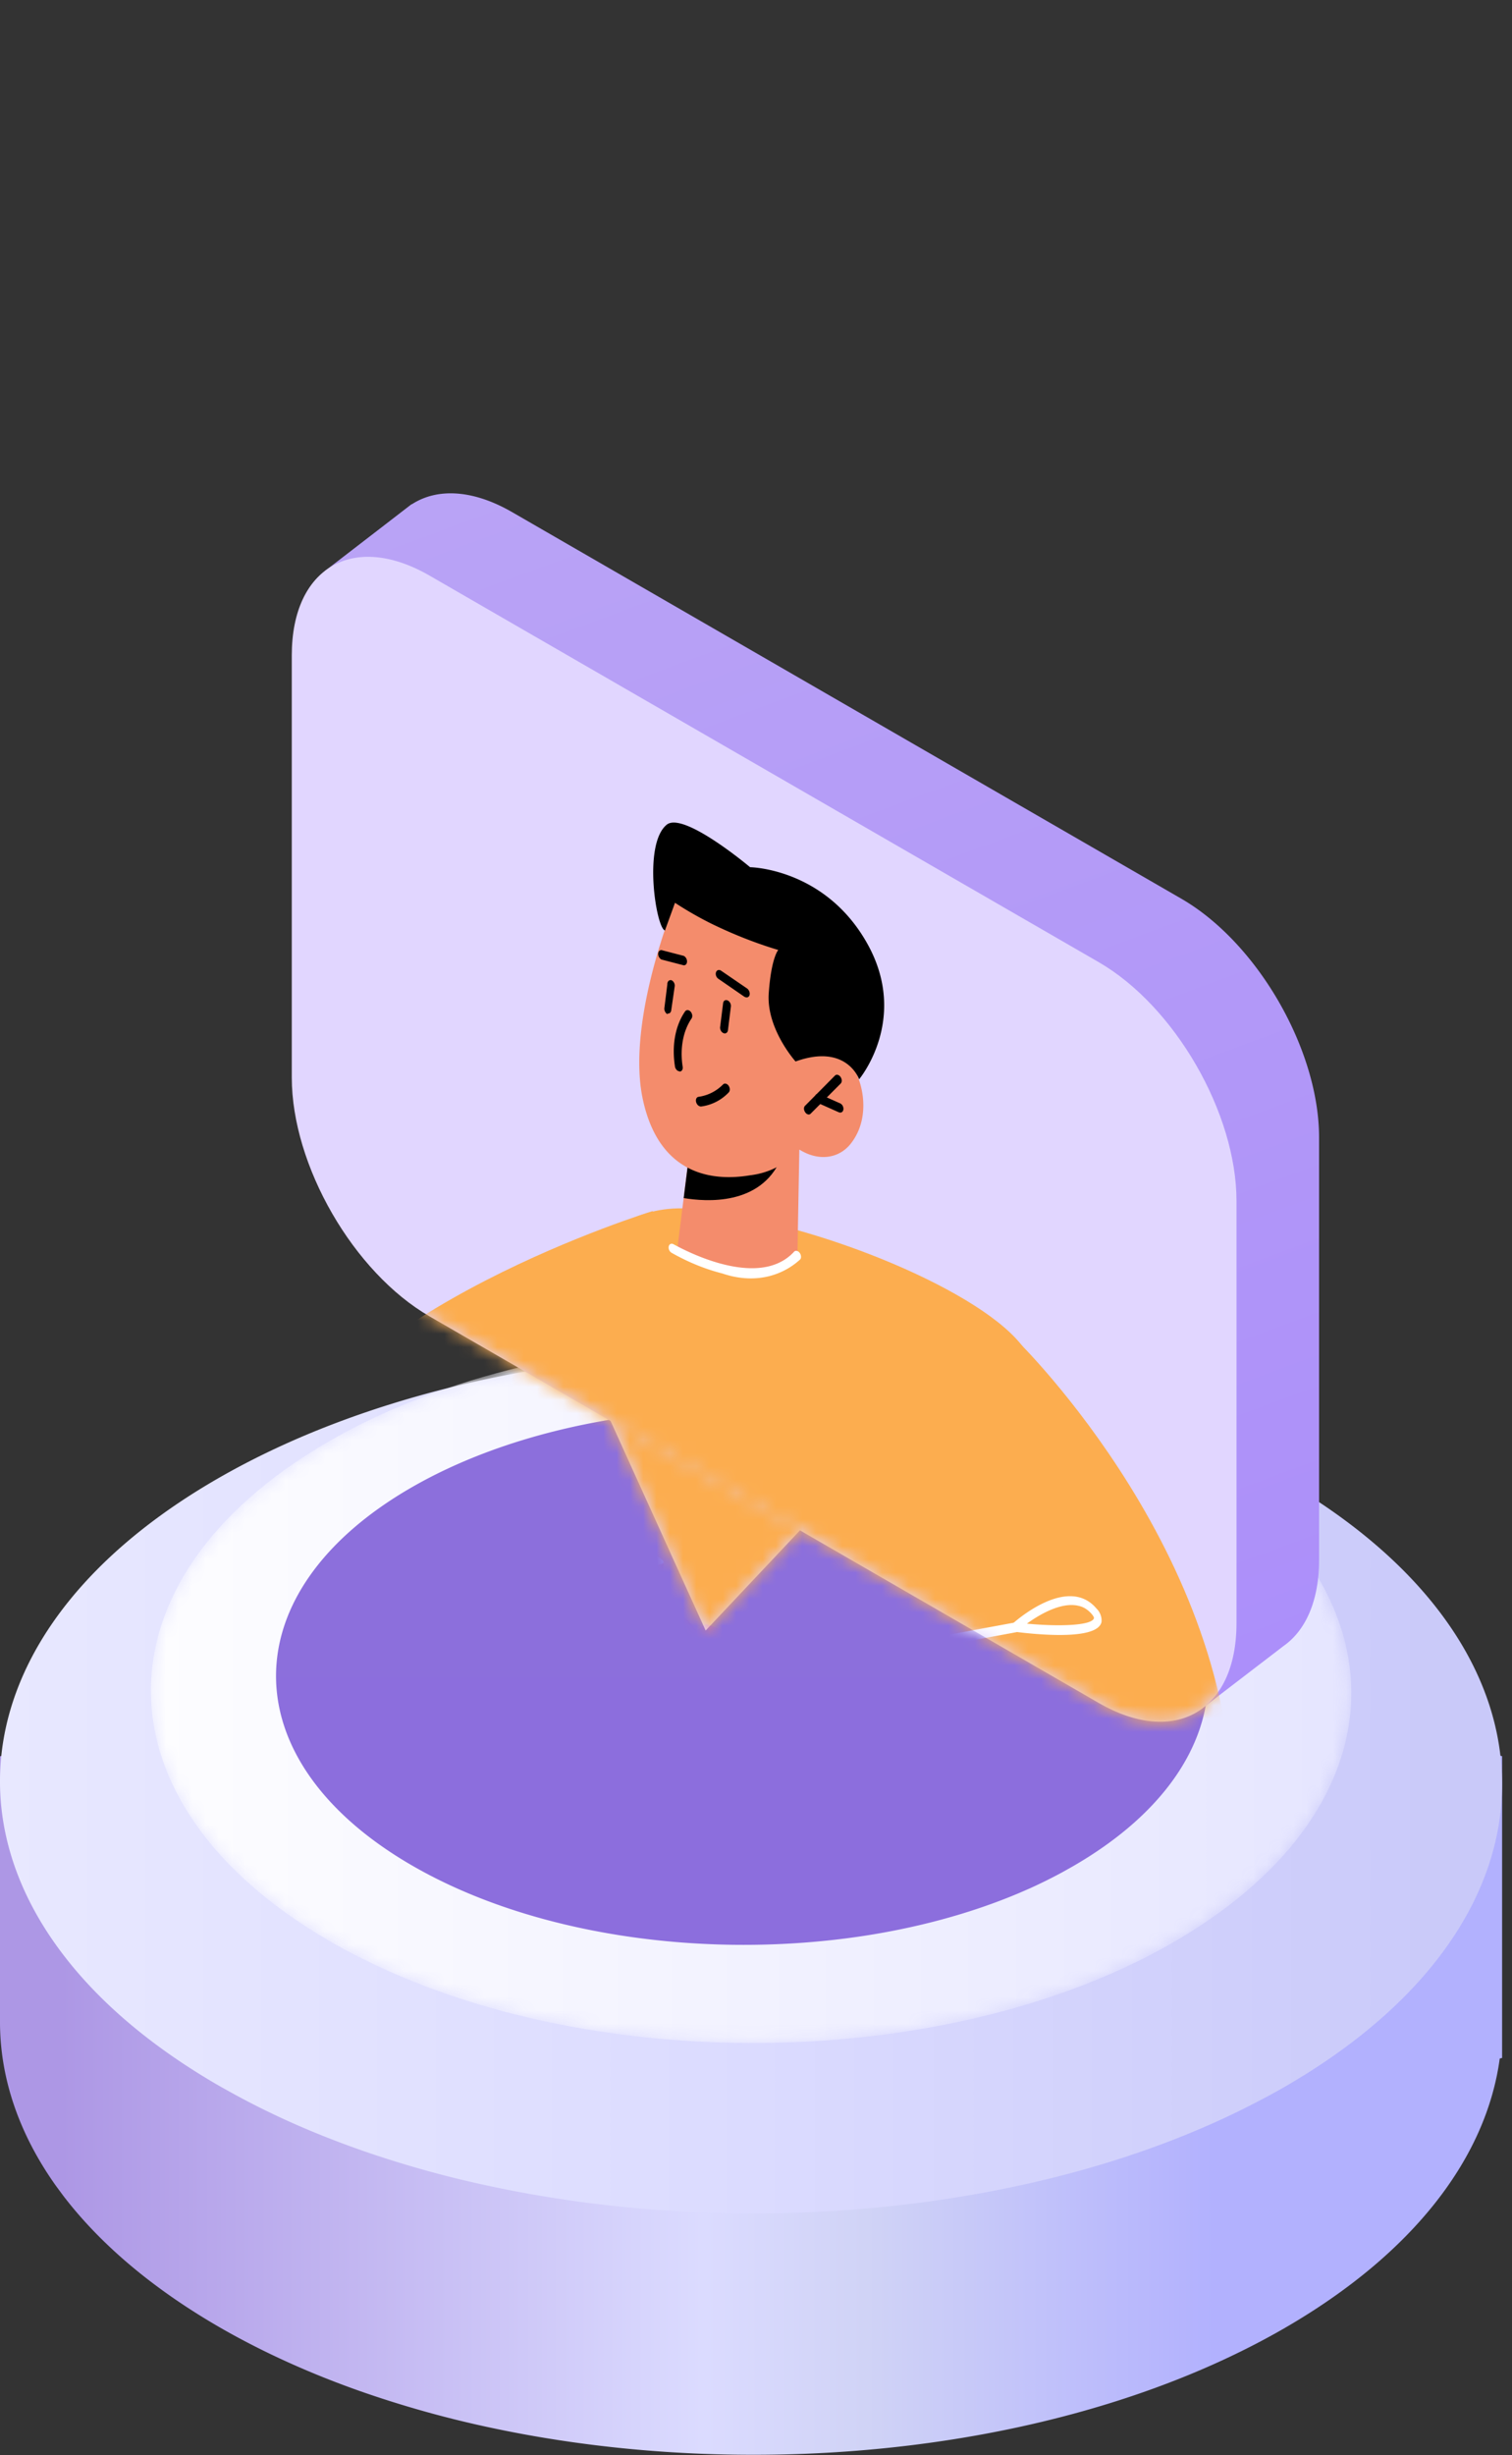
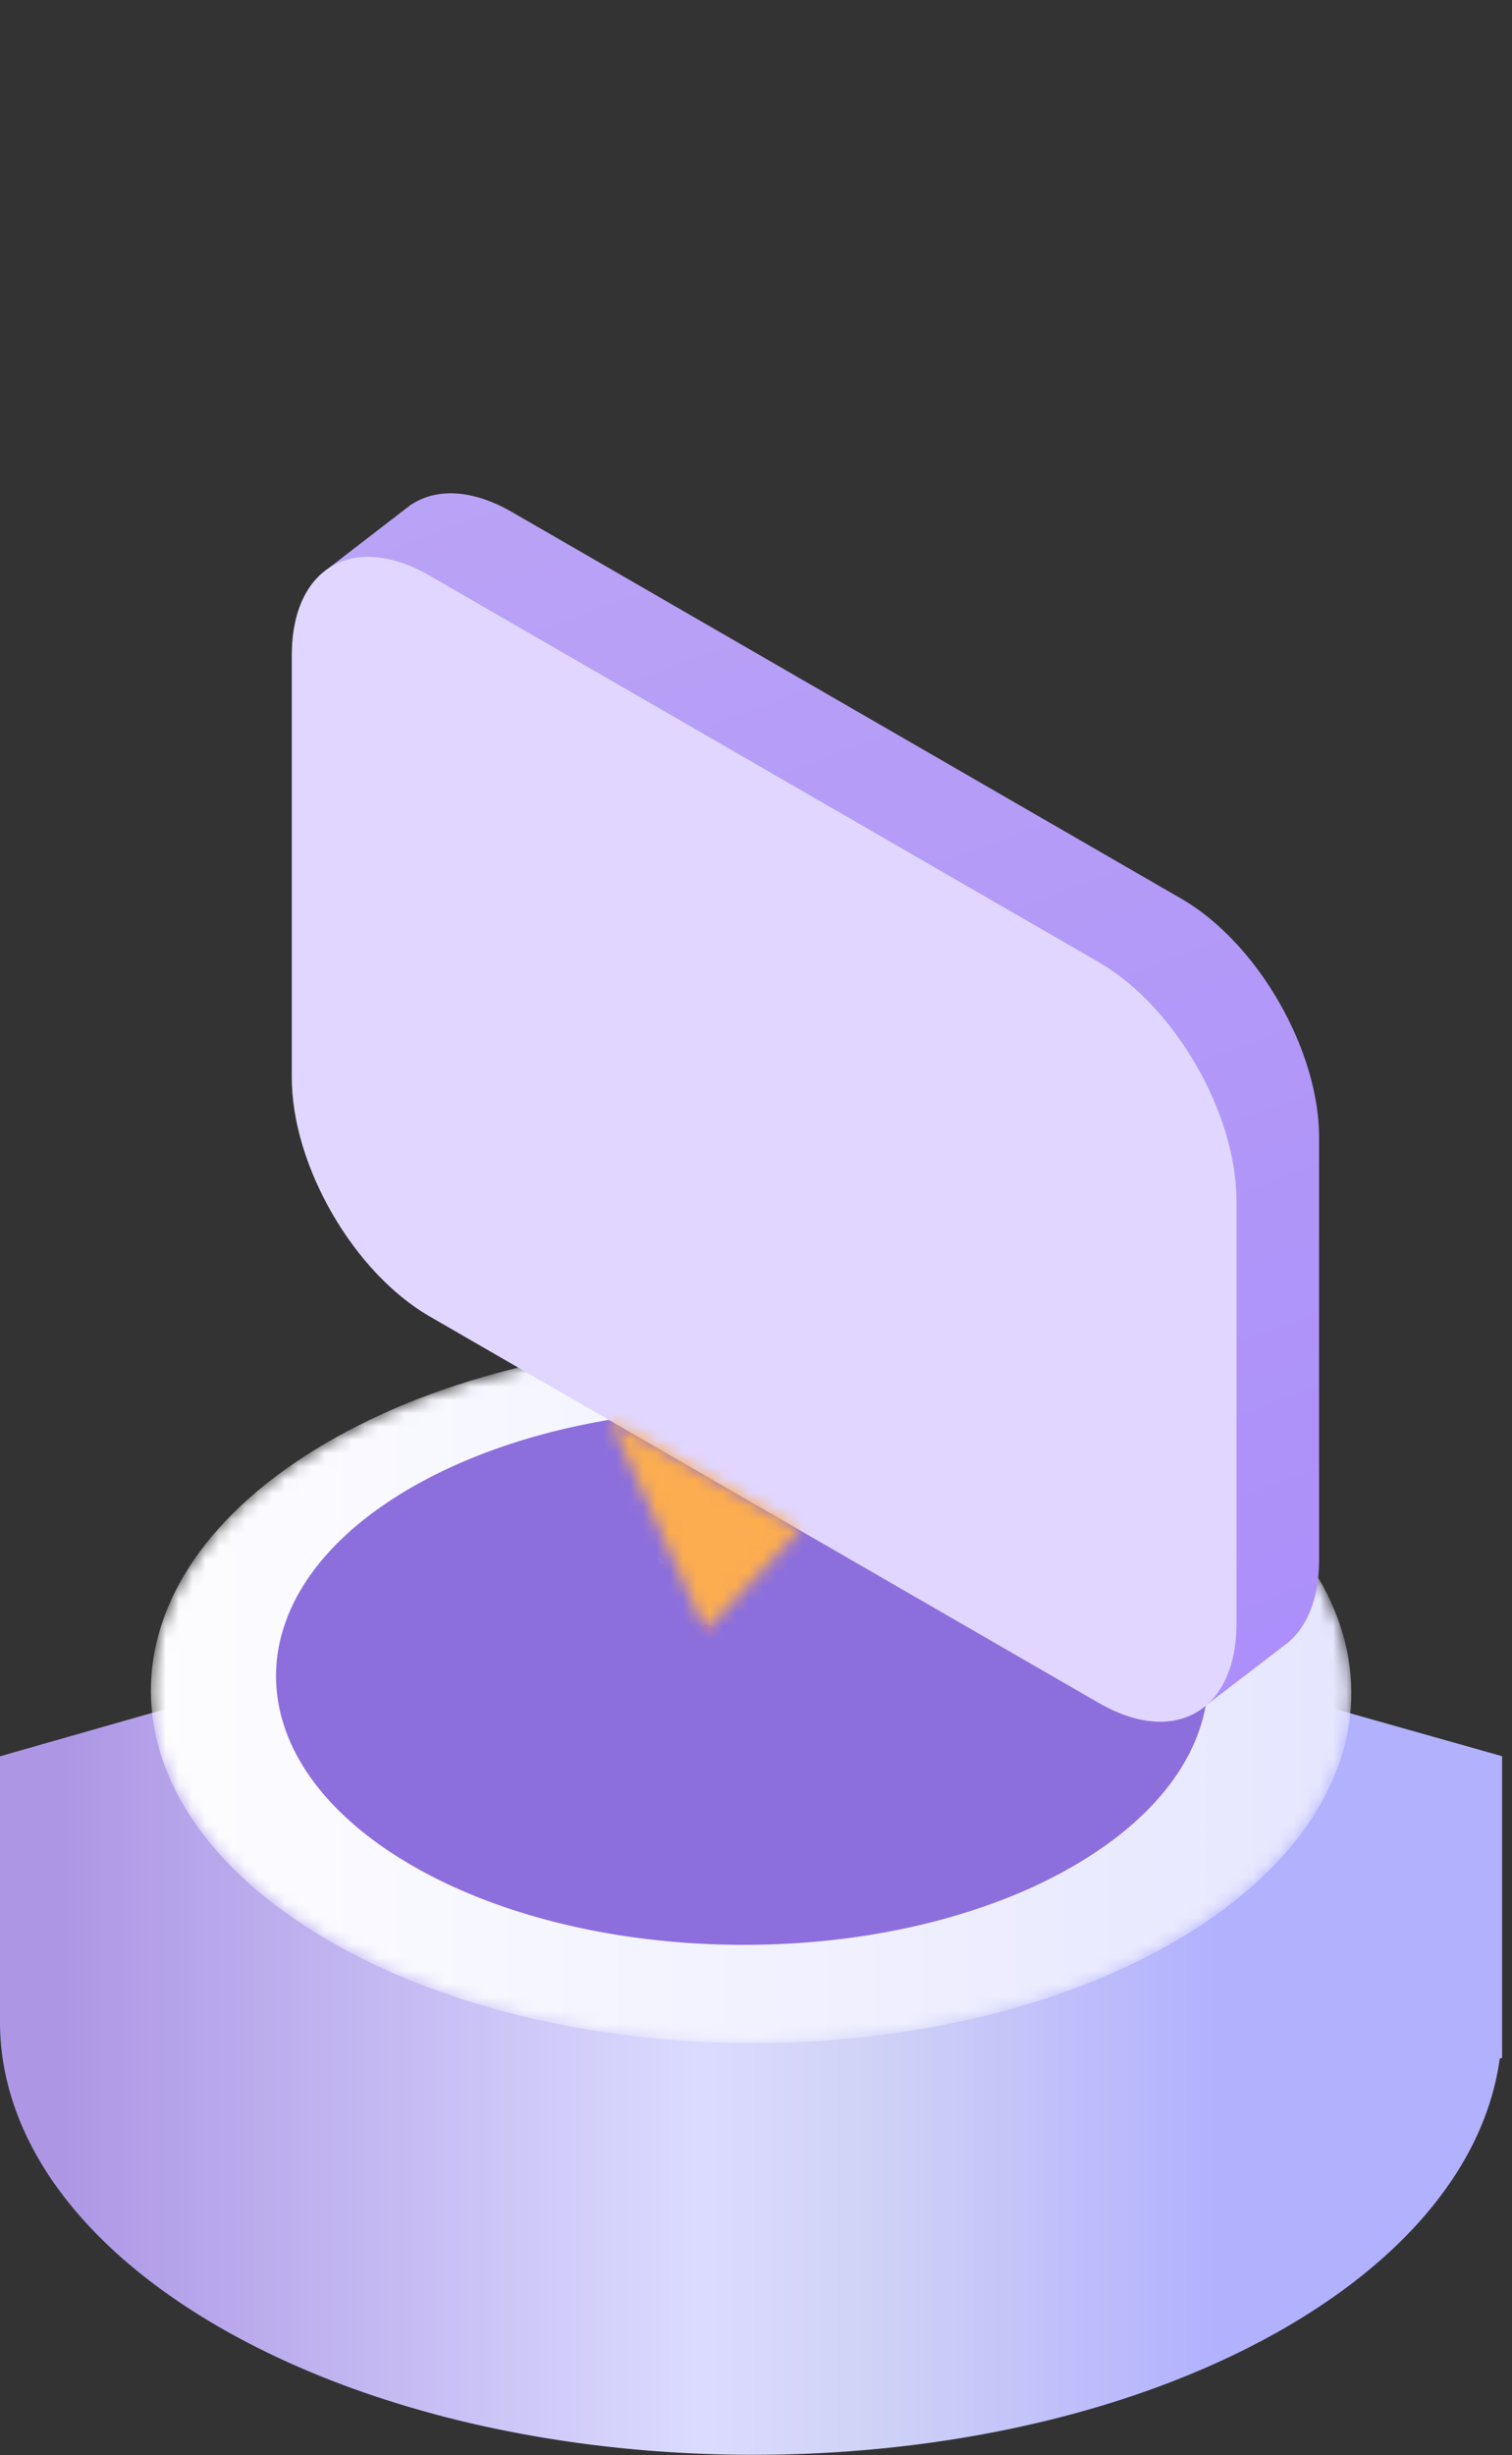
<svg xmlns="http://www.w3.org/2000/svg" xmlns:xlink="http://www.w3.org/1999/xlink" width="114" height="185" fill="none">
  <rect width="100%" height="100%" fill="#333333" stroke="none" />
  <g fill-rule="evenodd">
    <path d="M34.286 122.566L0 132.348v20.131c.025 4.162 1.431 8.317 4.215 12.234h0l.55.744h0c2.775 3.631 6.76 7.037 11.953 10.011h0c3.233 1.849 6.76 3.429 10.489 4.739h0a79.96 79.96 0 0 0 10.104 2.801h0c20.085 4.211 43.445 1.693 59.489-7.54h0c9.85-5.68 15.27-12.929 16.276-20.344h0l.177-.046V132.34l-34.632-9.774c-7.078-1.724-14.632-2.586-22.182-2.586h0c-7.552 0-15.096.862-22.153 2.586" fill="url(#C)" />
-     <path d="M16.455 111.396C-.426 121.105-4.312 135.43 4.767 147.3h0c2.771 3.628 6.757 7.025 11.95 9.992h0l.315.173h0c3.138 1.768 6.551 3.291 10.15 4.548h0l.015.008a79.99 79.99 0 0 0 10.112 2.795h0c12.894 2.706 27.145 2.632 39.943-.21h0c6.398-1.413 12.429-3.525 17.752-6.334h0c.606-.312 1.209-.643 1.795-.98h0c22.039-12.679 21.92-33.222-.266-45.896h0c-11.092-6.337-25.603-9.505-40.092-9.505h0c-14.491 0-28.966 3.168-39.986 9.505" fill="url(#D)" />
  </g>
  <mask id="A" maskUnits="userSpaceOnUse" x="11" y="101" width="91" height="53" mask-type="alpha">
    <path fill-rule="evenodd" d="M24.527 108.774c-17.617 10.335-17.524 27.094.21 37.431h0c11.706 6.824 28.18 9.139 43.088 6.953h0c5.964-.875 11.685-2.473 16.746-4.787h0c1.446-.666 2.839-1.385 4.166-2.166h0c17.614-10.337 17.517-27.092-.21-37.431h0c-8.867-5.166-20.464-7.753-32.046-7.753h0c-11.582 0-23.148 2.587-31.954 7.753" fill="#fff" />
  </mask>
  <g mask="url(#A)">
    <path fill-rule="evenodd" d="M24.527 108.774c-17.617 10.335-17.524 27.094.21 37.431h0c11.706 6.824 28.18 9.139 43.088 6.953h0c5.964-.875 11.685-2.473 16.746-4.787h0c1.446-.666 2.839-1.385 4.166-2.166h0c17.614-10.337 17.517-27.092-.21-37.431h0c-8.867-5.166-20.464-7.753-32.046-7.753h0c-11.582 0-23.148 2.587-31.954 7.753" fill="url(#E)" />
  </g>
  <path d="M55.841 106.176l.843.006c8.711.119 17.37 2.09 24.037 5.907h0l.409.238c13.359 7.904 13.296 20.512-.247 28.316h0l-.781.439a38.5 38.5 0 0 1-2.452 1.216h0l-.793.345c-3.73 1.58-7.886 2.683-12.208 3.309h0l-.757.103c-11.378 1.484-23.814-.318-32.705-5.409h0l-.409-.238c-13.361-7.903-13.296-20.514.247-28.319 6.839-3.94 15.82-5.913 24.815-5.913h0z" fill="url(#F)" />
  <path fill-rule="evenodd" d="M31.042 38.007c1.896-1.236 4.589-1.137 7.576.588l50.444 29.124c5.74 3.314 10.392 11.373 10.392 18v31.821c0 3.093-1.013 5.327-2.677 6.494h0l-6.091 4.668-.259-4.477a12.61 12.61 0 0 1-1.364-.685L38.619 94.416c-5.74-3.314-10.392-11.373-10.392-18V46.821l-3.766-3.765 6.572-5.063.009.014z" fill="url(#G)" />
  <g fill="#e1d6ff">
    <path d="M22 49.379c0-6.627 4.653-9.314 10.392-6l50.444 29.124c5.74 3.314 10.392 11.373 10.392 18v31.821c0 6.627-4.653 9.313-10.392 6L32.392 99.2C26.653 95.886 22 87.828 22 81.2V49.379z" />
-     <path d="M53.203 122.87L46 106.999l14.349 8.285-7.146 7.586z" />
  </g>
  <mask id="B" maskUnits="userSpaceOnUse" x="22" y="41" width="72" height="89" mask-type="alpha">
    <g fill="#b79ff7">
-       <path d="M22 49.379c0-6.627 4.653-9.314 10.392-6l50.444 29.124c5.74 3.314 10.392 11.373 10.392 18v31.821c0 6.627-4.653 9.313-10.392 6L32.392 99.2C26.653 95.886 22 87.828 22 81.2V49.379z" />
      <path d="M53.203 122.87L46 106.999l14.349 8.285-7.146 7.586z" />
    </g>
  </mask>
  <g mask="url(#B)">
    <path d="M49.219 91.26s-24.054 7.359-28.594 19.736 4.722 21.302 16.016 23.401 11.557-4.024 11.557-4.024l1.021-39.113z" fill="#fcad4f" />
    <path d="M37.353 114.482c.051.013.1.01.144-.008a.23.23 0 0 0 .108-.095c.02-.034.033-.075.039-.119a.43.43 0 0 0-.005-.139c-.009-.047-.026-.094-.049-.137a.46.46 0 0 0-.086-.114c-2.373-2.331-4.851-4.475-7.411-6.415-.074-.053-.156-.072-.229-.055s-.132.069-.165.146c-.027.081-.024.179.009.272s.091.177.163.231c2.522 1.919 4.962 4.037 7.3 6.338.055.051.119.085.182.095h0z" fill="#fff" />
    <path d="M34.087 111.304c.054.011.107.003.152-.021.053-.023.094-.069.118-.13a.38.38 0 0 0 .013-.21c-.071-.441-.789-4.297-2.083-5.442-.157-.136-.33-.231-.505-.276a.86.86 0 0 0-.506.014c-.125.019-.236.082-.322.181a.74.74 0 0 0-.164.381c-.172 1.343 2.528 4.736 3.033 5.399.04.037.083.065.128.083a.29.29 0 0 0 .135.021h0zm-2.336-5.435a.81.81 0 0 1 .263.153c.657.593 1.213 2.391 1.537 3.731-1.173-1.512-2.204-3.241-2.143-3.768 0 0 0-.097.121-.113.072-.005.148.006.222.033v-.036z" fill="#fff" />
    <path d="M80.802 114.694s17.037 10.23 12.77 48.778c-3.458 31.056-28.21 32.693-47.816 21.204S30.59 156.292 30.59 156.292l50.212-41.598z" fill="#d7ac93" />
    <path d="M43.532 136.186s-25.571 8.715-28.685 14.135.314 57.133.314 57.133l22.659 6.246 3.145-27.576 17.189-43.377-14.621-6.561z" fill="#2d386b" />
    <path d="M54.178 91.472c-1.872-.537-3.729-.554-5.426-.051s-3.19 1.514-4.361 2.954c-3.842 4.905-5.794 43.378-5.521 43.968s8.979 4.818 21.395 7.716 13.974 2.651 14.378 1.959 5.652-41.906 2.639-46.31-15.622-9.38-23.104-10.236z" fill="#fcad4f" />
    <path d="M60.266 86.667l-.142 7.906s-1.244 1.935-5.147 1.199c-2.902-.548-3.913-1.62-3.913-1.62l.485-3.894.475-3.788 7.078.184 1.163.012z" fill="#f48c6c" />
    <path d="M59.082 86.649c-.033.258-.105.496-.212.705-1.557 3.519-5.642 3.207-7.321 2.928l.475-3.788 7.058.155z" fill="#000" />
    <path d="M50.874 68.028s-3.68 8.907-2.407 14.815 5.521 6.154 8.089 5.722c1.441-.17 2.73-.837 3.731-1.928.723.448 1.496.63 2.209.52s1.331-.505 1.764-1.13c1.597-2.205.637-5.484-.718-6.548-.494-.3-1.012-.483-1.522-.536a2.74 2.74 0 0 0-1.441.226l1.274-2.542s-5.238-15.967-10.981-8.597z" fill="#f48c6c" />
    <path d="M51.182 80.723l.091.024c.074-.011.136-.059.171-.133s.043-.169.021-.264c-.101-.678-.093-1.346.023-1.964s.339-1.175.654-1.639c.044-.066.061-.156.048-.252s-.056-.189-.119-.261-.144-.111-.222-.115a.22.22 0 0 0-.193.092c-.37.536-.629 1.185-.759 1.906s-.13 1.501.001 2.291a.49.49 0 0 0 .108.204c.051.057.112.095.175.111h0z" fill="#000" />
    <path d="M34.391 120.968c1.466-3.096 3.367-4.365 6.067-2.71l5.865 3.768c.475.57 4.044 11.371 3.033 12.062s-2.346-1.816-2.346-1.816.273 1.725-.738 1.462-4.712-3.951-4.712-3.951 3.761 3.861 1.79 3.675-7.078-.968-9.039-5.618c-.726-2.411-.697-4.877.081-6.872h0z" fill="#f48c6c" />
    <path d="M60.912 83.974c.04.012.08.013.116.004s.069-.029.096-.058l2.255-2.263c.055-.051.086-.132.086-.225s-.031-.19-.086-.27a.44.44 0 0 0-.097-.106c-.037-.028-.076-.048-.116-.058s-.079-.011-.115-.002-.07.028-.097.055l-2.245 2.266c-.029.024-.051.057-.067.095s-.024.082-.024.129.008.094.024.141.038.091.067.13a.4.4 0 0 0 .091.105c.035.028.073.047.111.056h0z" fill="#000" />
    <path d="M63.297 83.833c.071.017.139.003.192-.038s.089-.108.101-.188a.43.43 0 0 0-.006-.14.53.53 0 0 0-.05-.138.43.43 0 0 0-.087-.114c-.034-.032-.071-.057-.11-.073l-1.557-.694a.26.26 0 0 0-.116-.023.21.21 0 0 0-.104.033c-.031.02-.057.048-.077.084s-.032.076-.037.121a.41.41 0 0 0 .002.138.48.48 0 0 0 .047.137c.023.043.052.082.085.114a.35.35 0 0 0 .109.073l1.557.694.051.013zm-7.067-8.68c.061.016.121.01.171-.018a.25.25 0 0 0 .112-.138.46.46 0 0 0-.016-.276c-.034-.094-.093-.176-.166-.23l-1.962-1.342a.27.27 0 0 0-.229-.045c-.072.022-.127.08-.155.162-.014.04-.021.085-.019.132s.011.095.028.142.041.09.071.128a.4.4 0 0 0 .102.093l1.962 1.354.101.038zm-6.356-2.846l1.678.436c.07.003.133-.025.178-.078s.07-.129.07-.213a.5.5 0 0 0-.07-.25.43.43 0 0 0-.178-.171l-1.678-.436c-.07-.003-.133.025-.178.078s-.07.129-.07.213a.5.5 0 0 0 .07.25.43.43 0 0 0 .178.171h0zm.44 4.063c.071.017.139.003.192-.038s.089-.108.101-.188l.263-1.815c.007-.043.007-.09-.002-.137s-.024-.094-.047-.137-.052-.082-.085-.114-.07-.057-.108-.073-.085-.012-.125-.002-.075.031-.104.06-.052.068-.067.112-.021.094-.018.146l-.222 1.777a.48.48 0 0 0 .056.282.43.43 0 0 0 .197.194l-.03-.068zm4.277 1.496c.071.017.139.003.192-.038s.089-.108.101-.188l.222-1.789a.43.43 0 0 0-.006-.14.53.53 0 0 0-.05-.138.43.43 0 0 0-.087-.114.36.36 0 0 0-.11-.073.26.26 0 0 0-.116-.023.21.21 0 0 0-.104.033c-.031.02-.057.048-.077.084s-.032.076-.037.121l-.222 1.777c-.007.044-.007.092.002.14a.49.49 0 0 0 .047.139c.023.044.051.084.085.117s.07.059.109.077l.051.013zm5.392 2.124s-2.214-2.458-2.022-5.149.718-3.254.718-3.254c-1.697-.509-3.388-1.174-5.056-1.989a27.01 27.01 0 0 1-2.73-1.566l-.758 2.085c-.657-.171-1.668-6.469.121-7.96 1.244-1.065 6.299 3.193 6.299 3.193s5.652.067 8.837 5.759-.617 10.222-.617 10.222-.94-2.731-4.793-1.341z" fill="#000" />
    <path d="M108 157.079l-171-44.403v-6.446l171 44.403v6.446z" fill="#e5c7bd" />
    <path d="M52.753 83.364l.081.021a3.48 3.48 0 0 0 2.103-1.059c.056-.053.087-.136.087-.231a.5.5 0 0 0-.087-.276c-.055-.08-.13-.136-.207-.156s-.152-.003-.207.049c-.504.511-1.133.833-1.83.937a.21.21 0 0 0-.106.032c-.032.02-.058.049-.078.084s-.032.077-.037.122-.002.093.008.141a.51.51 0 0 0 .101.211c.049.06.109.104.172.125h0z" fill="#000" />
    <path d="M50.022 135.589l-11.436-2.969v-17.854l11.436 2.969v17.854z" fill="#ef6354" />
    <path d="M50.031 117.726c0 .435-2.568.118-5.723-.701s-5.723-1.836-5.723-2.271 2.558-.12 5.723.701 5.723 1.836 5.723 2.271z" fill="#fff" />
    <path d="M54.309 128.723c0-3.621-1.921-7.102-4.277-7.713s-4.277 1.847-4.277 5.492 1.911 7.088 4.277 7.702 4.277-1.847 4.277-5.481zm-1.011-.262c0 2.97-1.466 5.003-3.266 4.536s-3.266-3.263-3.266-6.232 1.466-5.016 3.266-4.548 3.266 3.262 3.266 6.244z" fill="#ef6354" />
    <path d="M60.422 124.916l-7.139-2.518c-.971-.083-5.308 7.374-4.944 9.194s3.317.342 3.317.342-1.183 2.108-.192 2.836 2.437-.345 2.437-.345-.415 1.799.799 1.982 1.921-1.674 1.921-1.674 4.307 3.726 7.25 3.886 4.833-3.803 4.833-3.803v-6.712l-8.281-3.188z" fill="#f48c6c" />
    <path d="M54.468 95.966c1.077.367 2.158.461 3.17.277a5.42 5.42 0 0 0 2.704-1.347.36.36 0 0 0 .049-.237.51.51 0 0 0-.102-.252c-.056-.072-.128-.122-.202-.141s-.145-.004-.2.041c-2.821 3.106-8.989-.499-9.1-.54-.075-.045-.156-.055-.224-.028s-.119.09-.14.174-.012.183.026.274a.45.45 0 0 0 .176.213c1.255.712 2.546 1.238 3.842 1.565h0z" fill="#fff" />
    <path d="M76.684 101.022s17.25 16.793 16.178 37.109c-.839 15.125-28.827.638-28.827.638v-14.812l10.546-.617 2.103-22.318z" fill="#fcad4f" />
    <path d="M76.535 122.966c1.466.188 6.168.684 6.512-.723.023-.176-.001-.368-.067-.551s-.174-.349-.307-.476c-2.174-2.581-6.168.994-6.33 1.145a.28.28 0 0 0-.087.171.45.45 0 0 0 .026.224.48.48 0 0 0 .111.138c.044.037.093.061.141.072h0zm4.813-1.949c.341.072.676.283.951.597.121.14.192.267.182.325-.142.554-2.568.649-5.056.413 1.062-.774 2.679-1.658 3.923-1.335z" fill="#fff" />
    <path d="M68.66 124.422a.21.21 0 0 0 .111.029l7.866-1.458c.037-.006.07-.021.099-.044s.053-.054.069-.091.027-.079.029-.125a.45.45 0 0 0-.016-.14.48.48 0 0 0-.056-.136c-.025-.042-.056-.079-.092-.108s-.073-.051-.113-.063-.078-.015-.114-.007l-7.897 1.462c-.064.013-.117.055-.15.119a.37.37 0 0 0-.031.228.5.5 0 0 0 .103.231c.053.065.12.11.189.127v-.024z" fill="#fff" />
    <path d="M51.668 132.287c.064.019.127.012.179-.021a.25.25 0 0 0 .104-.159l1.628-6.531a.39.39 0 0 0 .009-.136.49.49 0 0 0-.038-.142.47.47 0 0 0-.078-.124.38.38 0 0 0-.106-.087c-.075-.043-.154-.051-.222-.024s-.118.089-.142.171l-1.618 6.533a.39.39 0 0 0-.01.134c.004.047.016.095.035.14a.5.5 0 0 0 .075.124.41.41 0 0 0 .102.089l.081.033zm2.247 2.491c.065.018.129.01.182-.022s.092-.086.111-.156l1.517-5.895a.48.48 0 0 0-.05-.255.46.46 0 0 0-.169-.191c-.069-.041-.143-.053-.209-.034a.23.23 0 0 0-.148.137l-1.517 5.847a.4.4 0 0 0-.01.135.49.49 0 0 0 .035.14.5.5 0 0 0 .075.124.43.43 0 0 0 .102.089l.081.081z" fill="#000" />
  </g>
  <defs>
    <linearGradient id="C" x1="4.566" y1="172.973" x2="91.604" y2="172.973" xlink:href="#H">
      <stop stop-color="#ad97e5" />
      <stop offset=".556" stop-color="#dbdbff" />
      <stop offset=".698" stop-color="#d0d3f6" />
      <stop offset="1" stop-color="#b2b1fe" />
    </linearGradient>
    <linearGradient id="D" x1="110.777" y1="135.051" x2="0" y2="135.051" xlink:href="#H">
      <stop stop-color="#c9c9f9" />
      <stop offset=".486" stop-color="#dbdbff" />
      <stop offset="1" stop-color="#e8e8ff" />
    </linearGradient>
    <linearGradient id="E" x1="99.908" y1="128.066" x2="11.375" y2="128.066" xlink:href="#H">
      <stop stop-color="#e6e6ff" />
      <stop offset=".486" stop-color="#f2f2ff" />
      <stop offset="1" stop-color="#fdfdff" />
    </linearGradient>
    <linearGradient id="F" x1="20.813" y1="106.176" x2="20.813" y2="146.558" xlink:href="#H">
      <stop stop-color="#8c6fdc" />
      <stop offset="1" stop-color="#8c6edd" />
    </linearGradient>
    <linearGradient id="G" x1="-5.764" y1="34.994" x2="46.713" y2="176.724" xlink:href="#H">
      <stop stop-color="#bba6f5" />
      <stop offset="1" stop-color="#a889fb" />
    </linearGradient>
    <linearGradient id="H" gradientUnits="userSpaceOnUse" />
  </defs>
</svg>